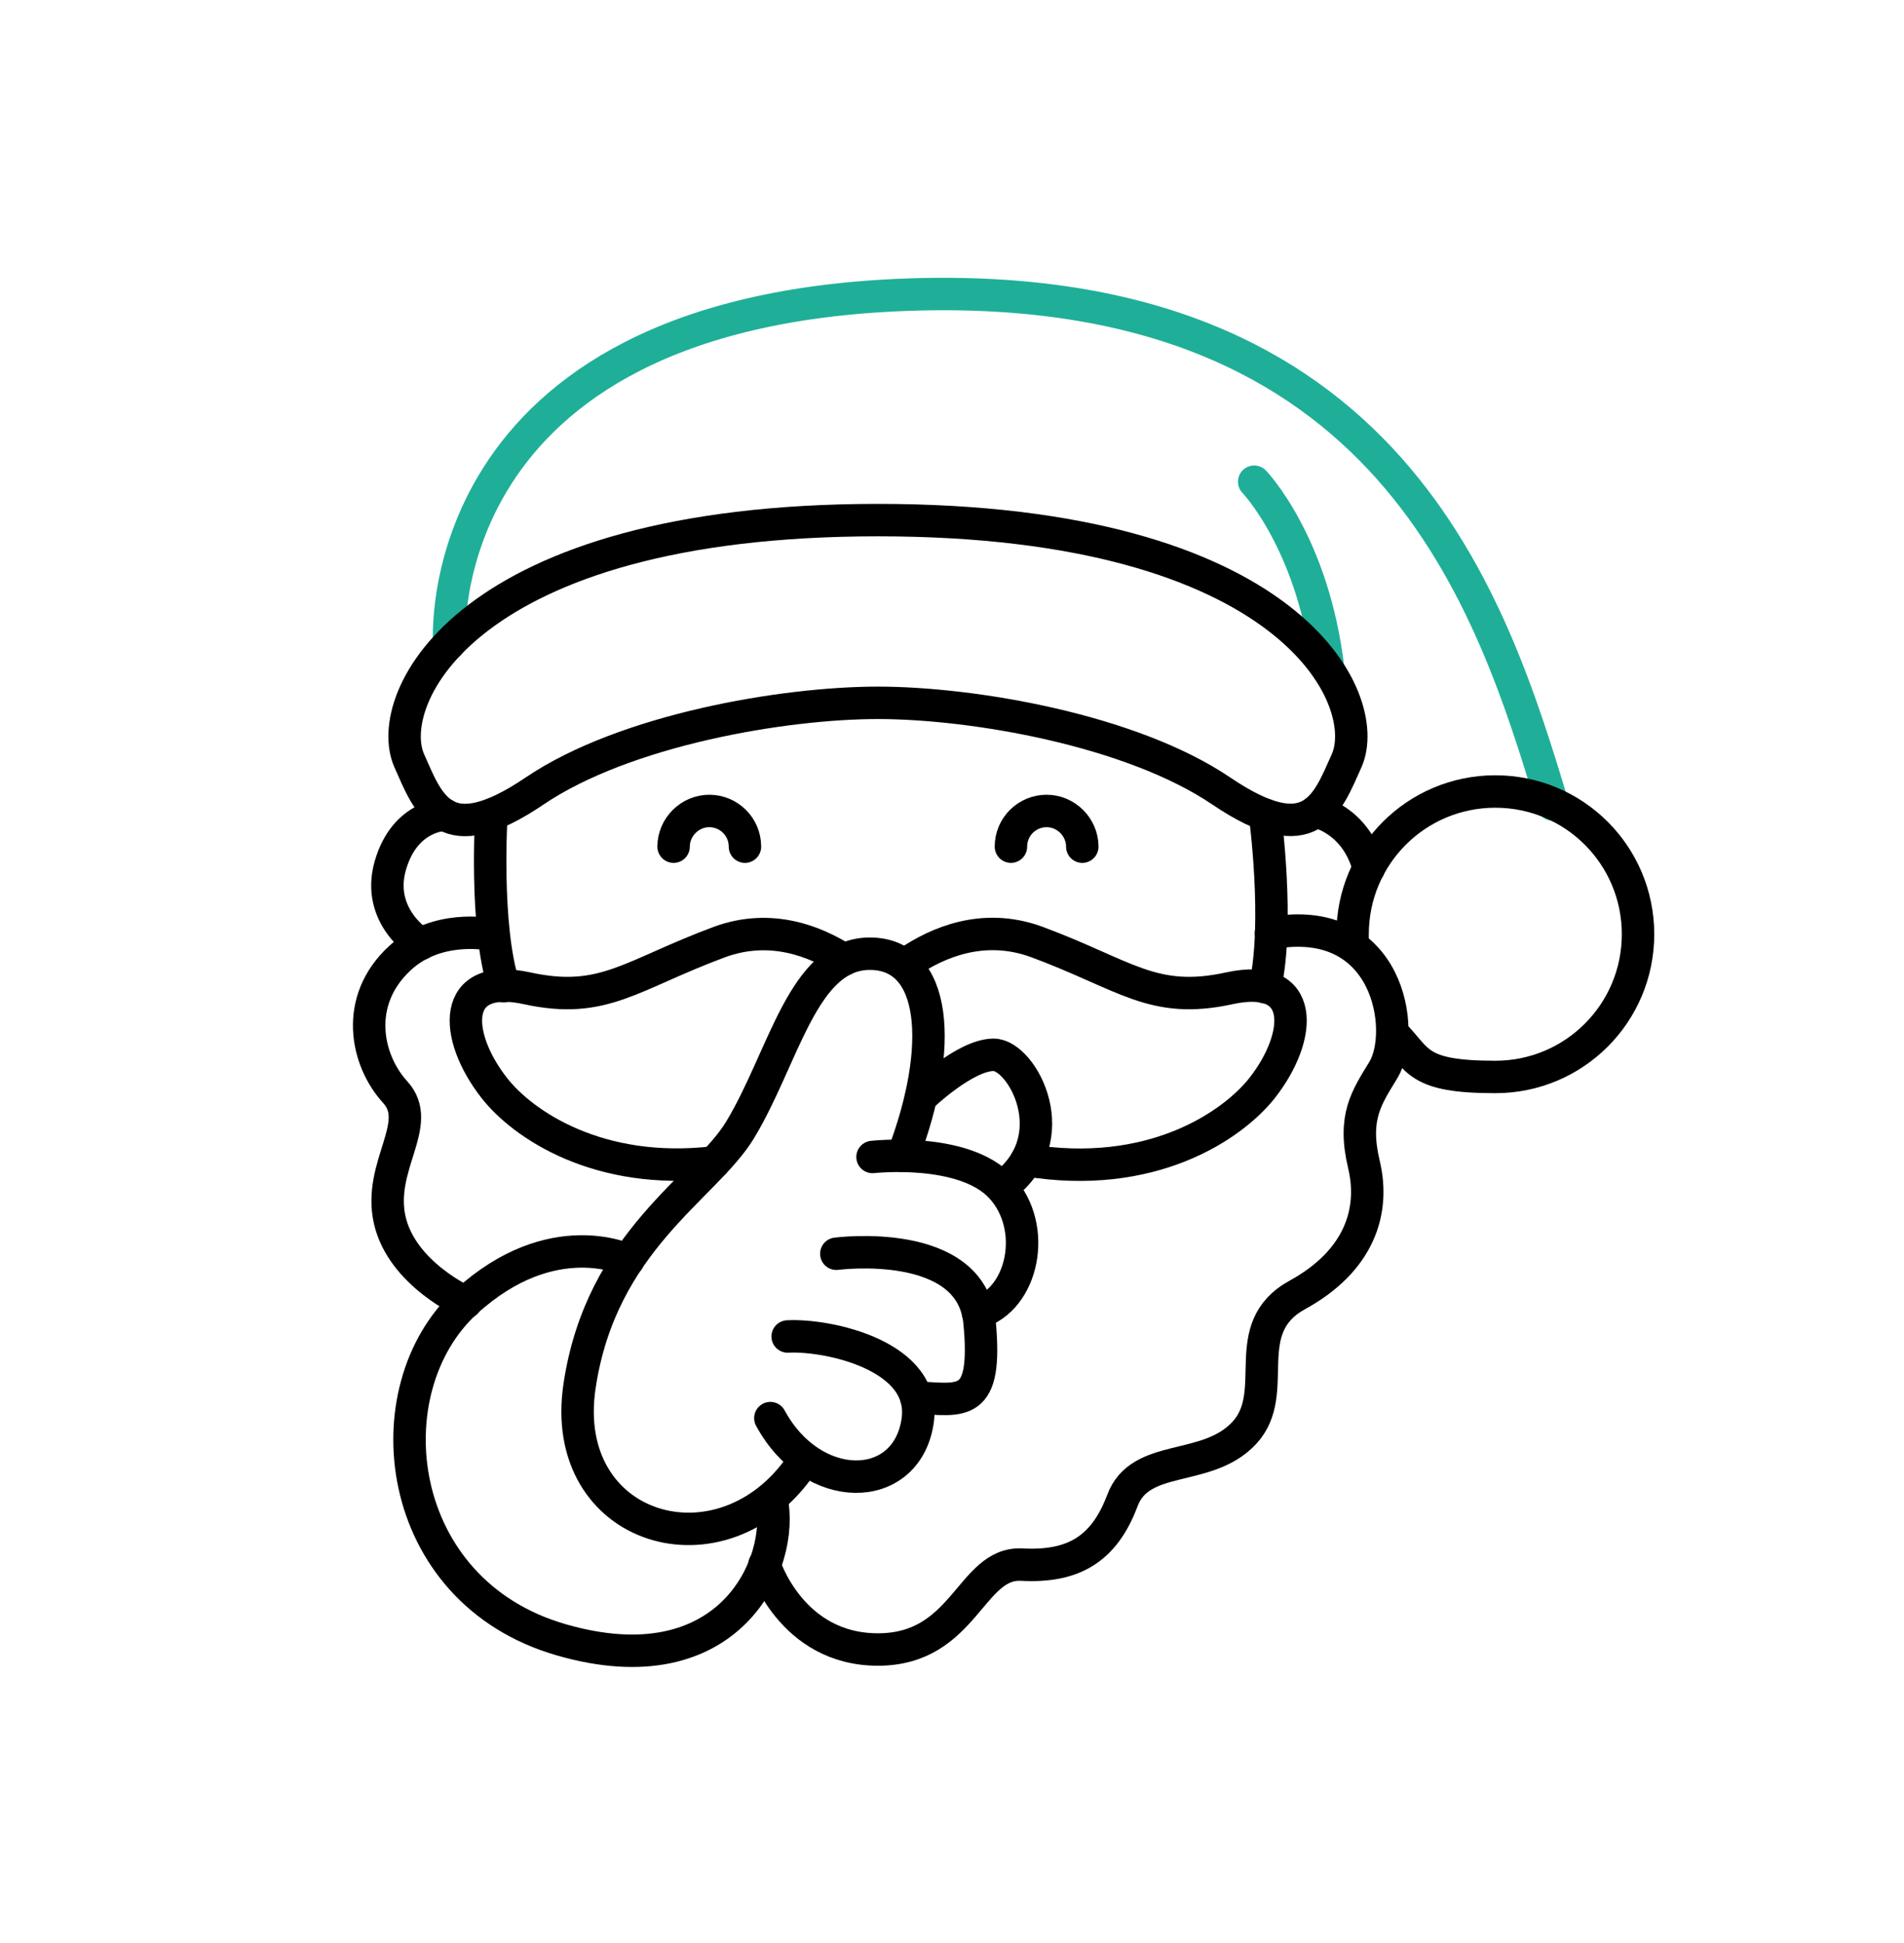
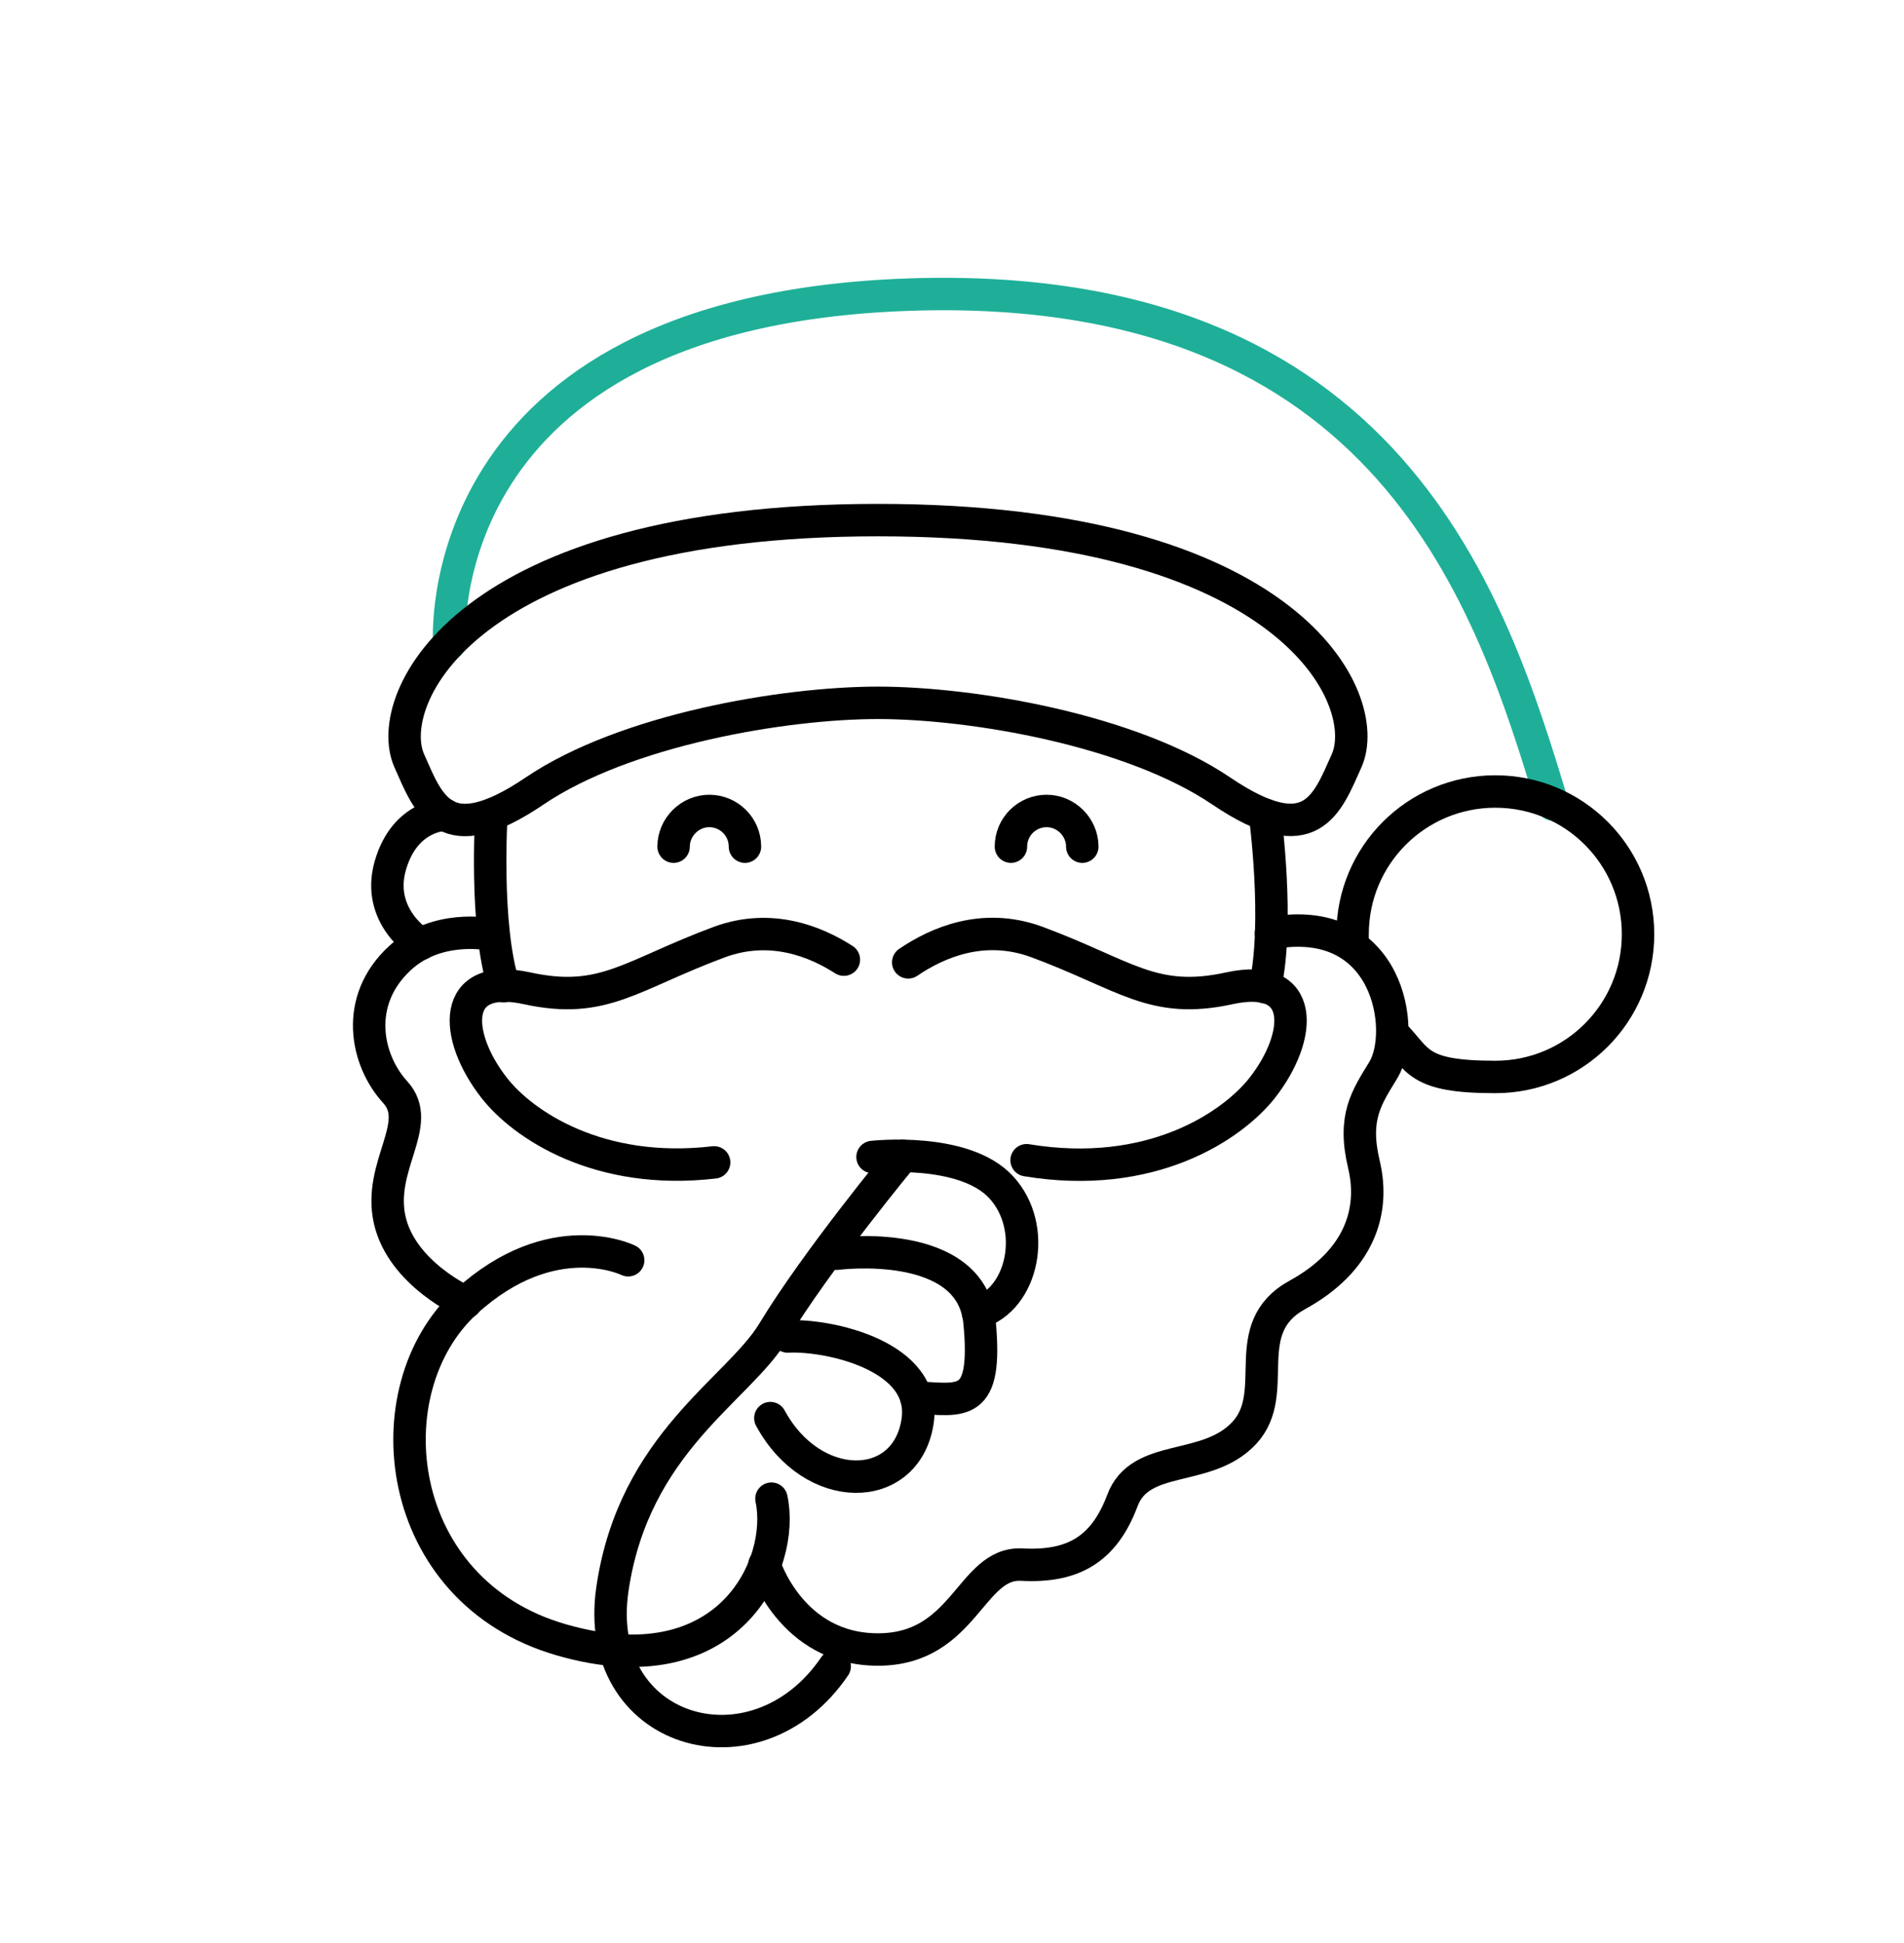
<svg xmlns="http://www.w3.org/2000/svg" id="Layer_1" version="1.1" viewBox="0 0 352.2 359.4">
  <defs>
    <style>
      .st0 {
        stroke: #000;
      }

      .st0, .st1 {
        fill: none;
        stroke-linecap: round;
        stroke-linejoin: round;
        stroke-width: 6px;
      }

      .st1 {
        stroke: #1faf98;
      }
    </style>
  </defs>
  <path class="st0" d="M90.9,150.7s-1.3,20.5,2.3,31.7" />
  <path class="st0" d="M90.4,172.8s-9.6-1.9-16.4,4.4c-8.6,7.9-6.3,18.9-.9,24.8,5.4,5.9-3.3,13.6-1,23.7,2.3,10,14.1,15.2,14.1,15.2" />
  <path class="st0" d="M82.3,150.7s-7.4,0-10.1,9.4,5.6,14.5,5.6,14.5" />
-   <path class="st1" d="M232,89.1s11,11.4,13.7,34.8" />
  <path class="st1" d="M83.1,119.1s-4.5-61.5,84.9-64.6c89.5-3.1,108,57.4,119.2,94.3" />
  <path class="st0" d="M162.4,96.2c-76.4,0-91.7,33.2-86.7,44.5,3.6,8.1,6.5,16.9,23.2,5.6,16.7-11.3,46-16.3,63.5-16.3s46.8,5,63.5,16.3c16.7,11.3,19.6,2.4,23.2-5.6,5-11.3-10.2-44.5-86.7-44.5Z" />
  <path class="st0" d="M189.9,214.6c23,3.8,38-6.3,43.6-13.4,7.5-9.6,8.1-21.5-6.1-18.4-14.2,3.1-19.2-2.5-35.7-8.6-9.9-3.6-18.4.2-23.7,3.8" />
  <path class="st0" d="M156.1,177.5c-5.3-3.4-13.5-6.7-22.9-3.3-16.5,6.1-21.5,11.7-35.7,8.6-14.2-3.1-13.6,8.8-6.1,18.4,5.3,6.8,19.3,16.3,40.7,13.8" />
-   <path class="st0" d="M167,213.8c7.7-20.2,6.3-37.4-6.1-37.4s-15.9,19.2-24,32.6c-6.5,10.7-25.7,20.5-29.7,47.4-4,26.9,26.5,35.9,41.1,14.4" />
+   <path class="st0" d="M167,213.8s-15.9,19.2-24,32.6c-6.5,10.7-25.7,20.5-29.7,47.4-4,26.9,26.5,35.9,41.1,14.4" />
  <path class="st0" d="M145.7,247.2c7.5-.4,26.1,3.6,24,15.9-2.2,13.4-19.4,13.6-27.2-.8" />
  <path class="st0" d="M154.7,231.9s25-3.3,26.5,12.7-3.3,14.3-11.7,13.9" />
  <path class="st0" d="M161.4,214s16.9-1.9,23.8,5.6c6.9,7.5,4,20.8-4.3,23.2" />
-   <path class="st0" d="M170.4,202.9s8.1-7.8,13.4-7.8,13.8,15.6,1.5,24.5" />
  <path class="st0" d="M250.2,174.6c0-.6,0-1.2,0-1.8,0-14.6,11.8-26.4,26.4-26.4s26.4,11.8,26.4,26.4-11.8,26.4-26.4,26.4-14.1-3.1-18.9-8" />
  <path class="st0" d="M234,150.7s2.7,20,0,31.9" />
  <path class="st0" d="M116.2,233.1s-14-6.9-30,7.7c-17.7,16.2-13.6,53.5,17.6,62.5,31.1,9,41.5-14.1,38.9-26.1" />
  <path class="st0" d="M141.4,289.4s4.9,15.7,21,15.7,17.1-16.2,26.6-15.7,15.2-2.8,18.6-11.8c3.3-9,15.7-5.1,22.6-12.6,6.9-7.5-1.5-19.3,9.8-25.5s14.4-15.3,12.3-24.1c-2.1-8.8.5-12.4,3.6-17.5,4.3-7.1,1.1-29.3-20.8-25.3" />
-   <path class="st0" d="M243.4,150.1s7.4,1.4,9.8,10.5" />
  <path class="st0" d="M187,156.6c0-3.7,3-6.6,6.6-6.6s6.6,3,6.6,6.6" />
  <path class="st0" d="M137.8,156.6c0-3.7-3-6.6-6.6-6.6s-6.6,3-6.6,6.6" />
</svg>